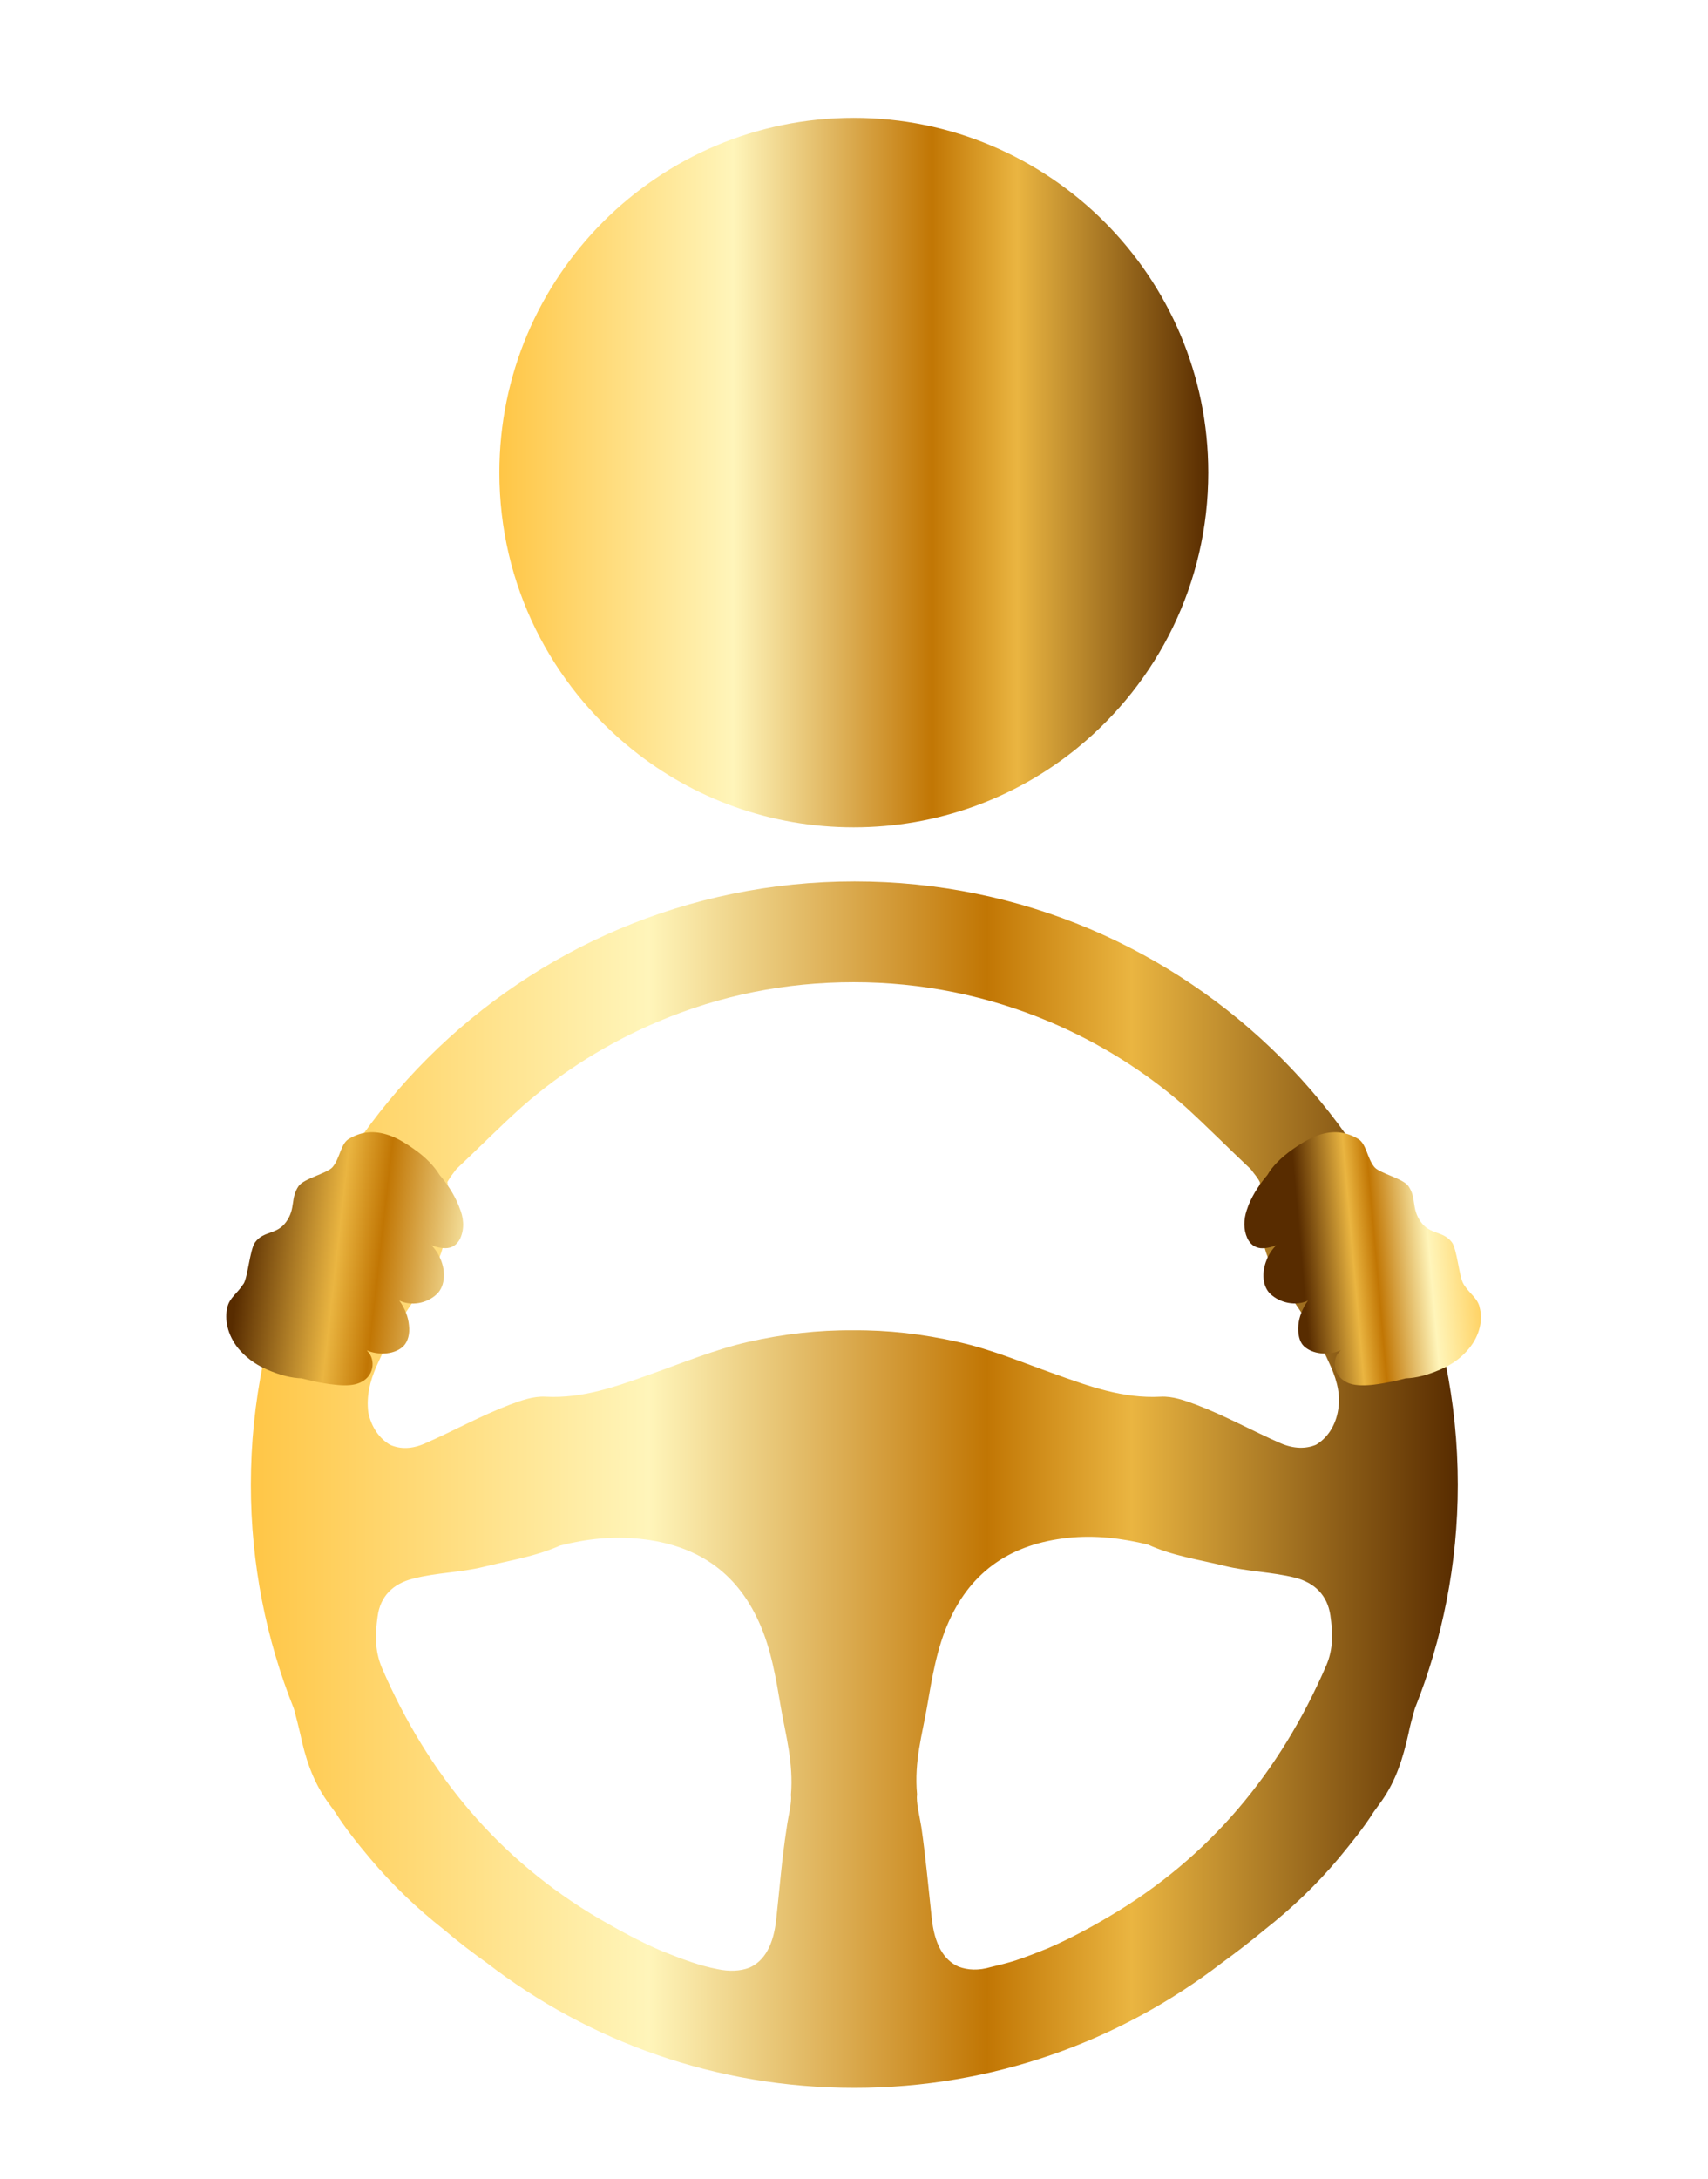
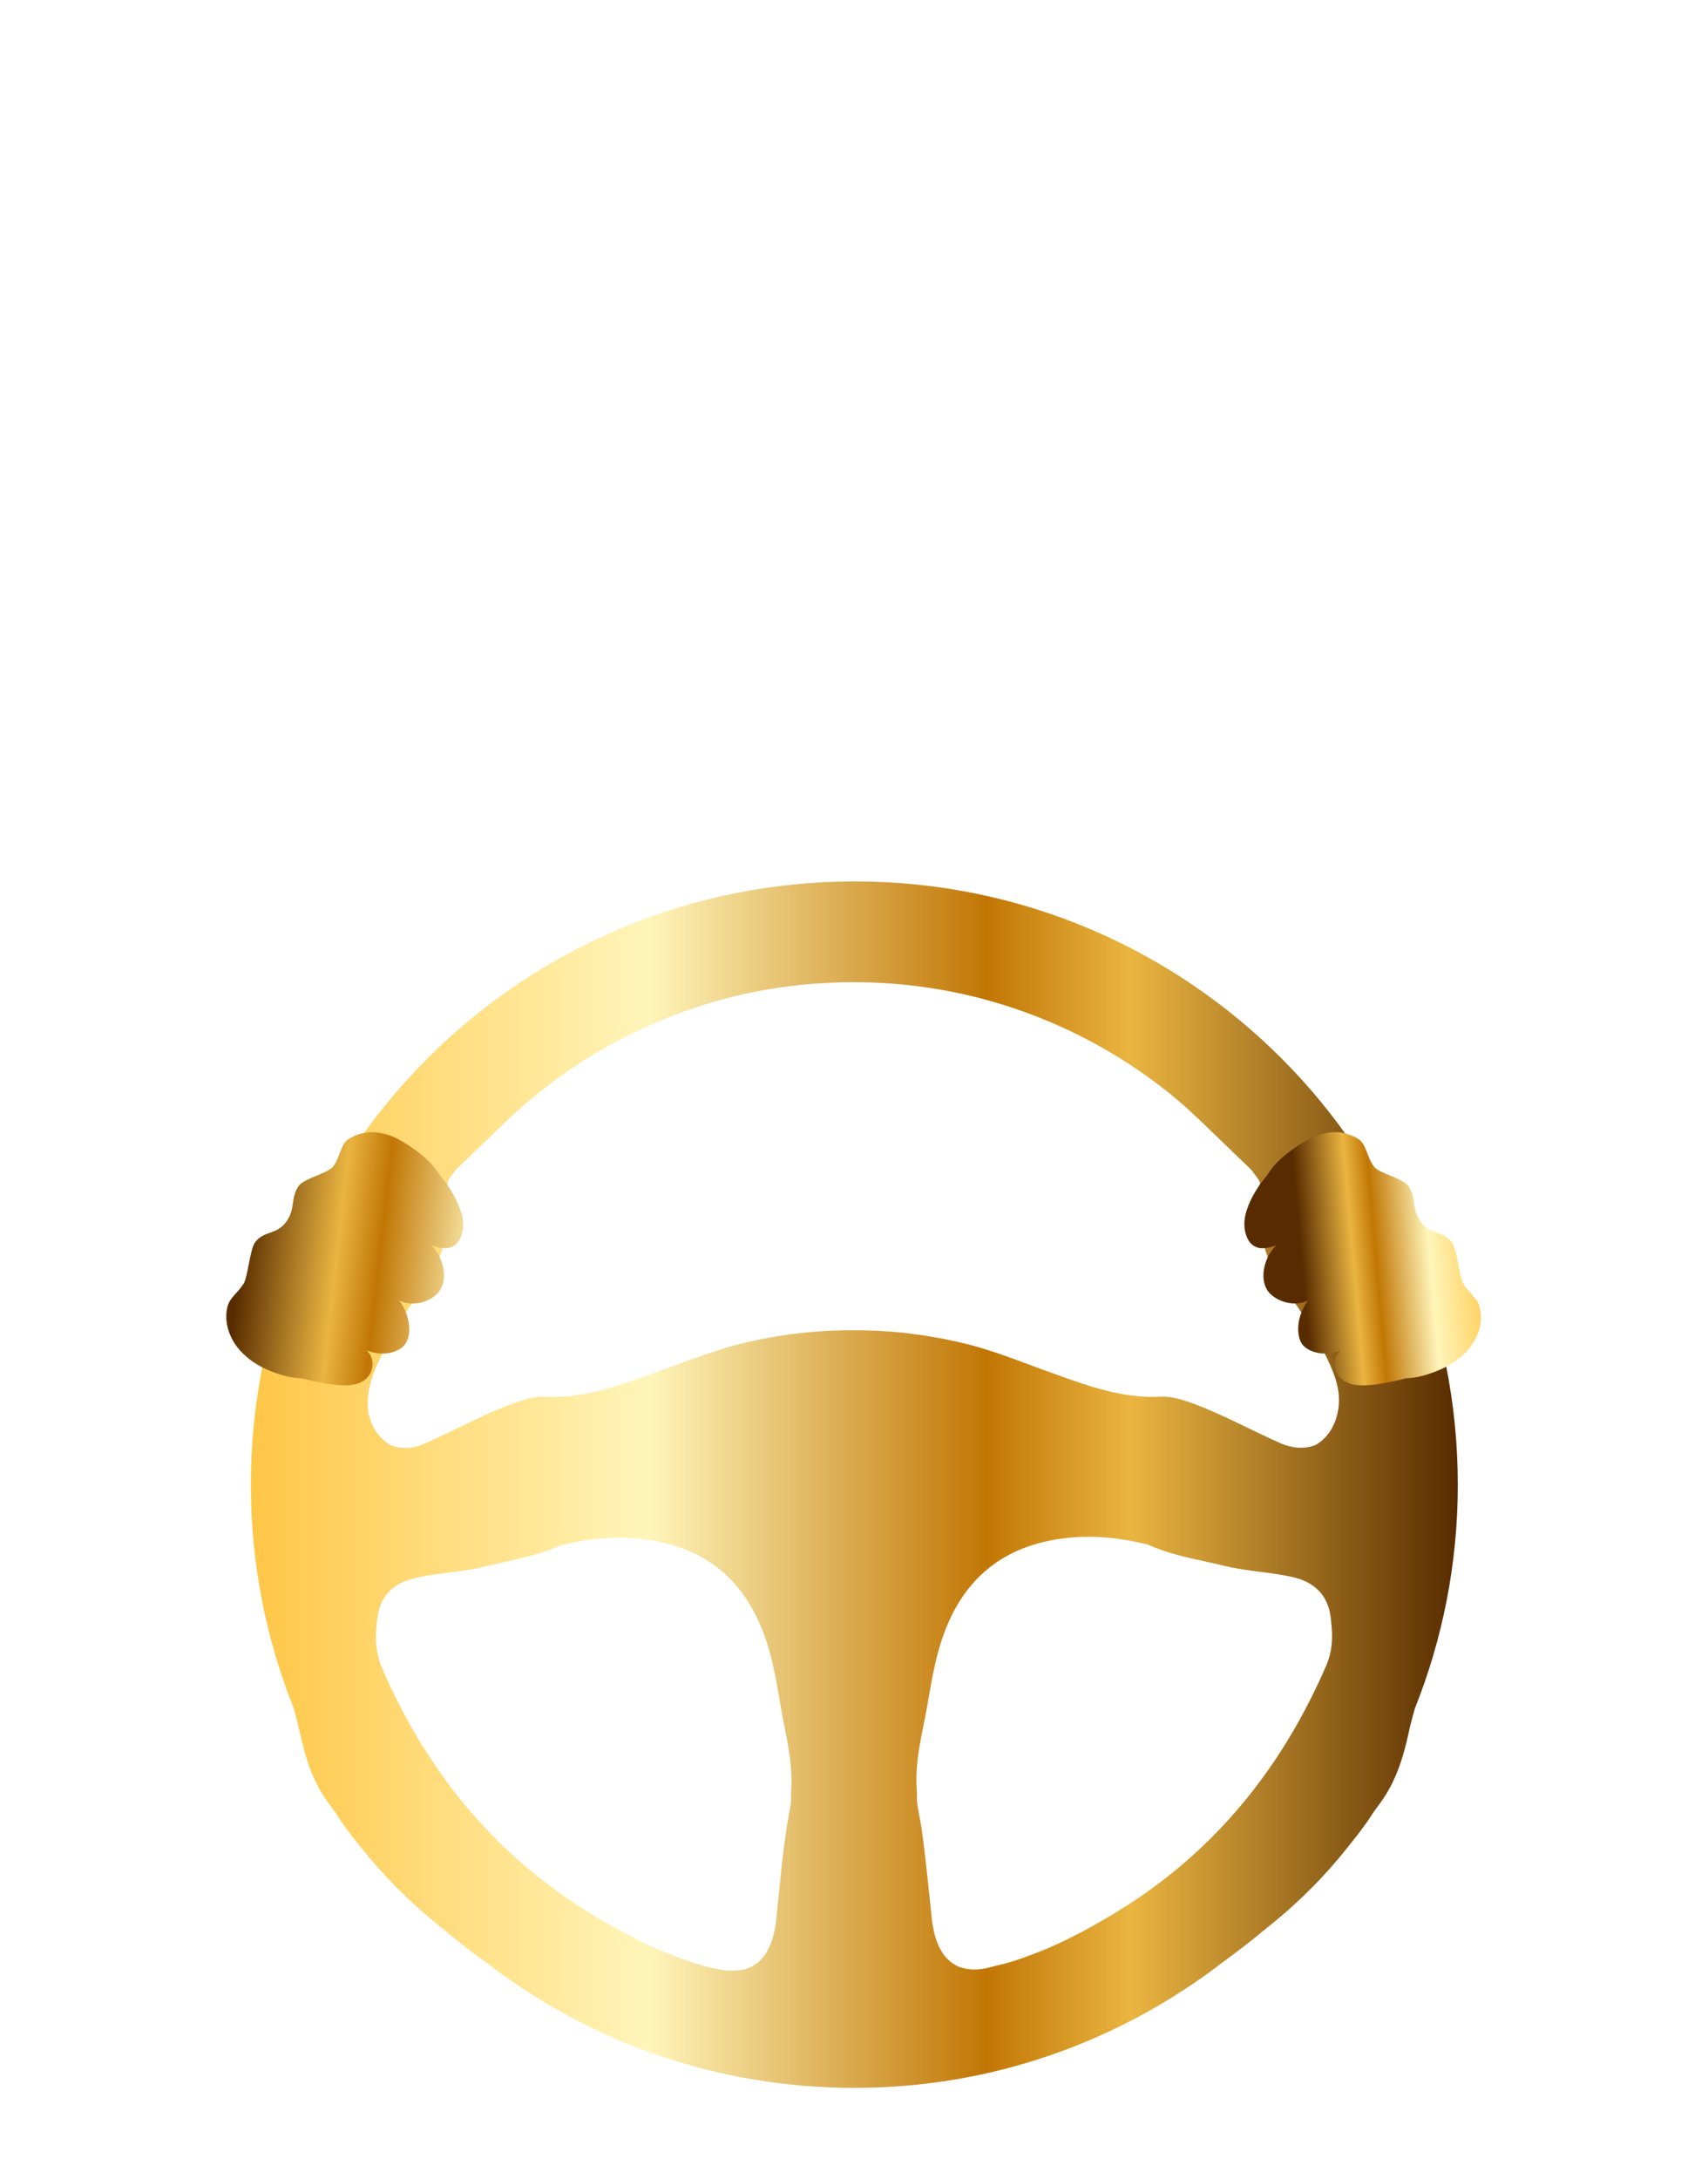
<svg xmlns="http://www.w3.org/2000/svg" version="1.1" id="Layer_1" x="0px" y="0px" viewBox="0 0 512 652.9" style="enable-background:new 0 0 512 652.9;" xml:space="preserve">
  <style type="text/css">
	.st0{fill-rule:evenodd;clip-rule:evenodd;fill:url(#SVGID_1_);}
	.st1{fill-rule:evenodd;clip-rule:evenodd;fill:url(#SVGID_00000035507857164482934890000014823171769967563138_);}
	.st2{fill-rule:evenodd;clip-rule:evenodd;fill:url(#SVGID_00000180337910658791343930000000954413521398923446_);}
	.st3{fill-rule:evenodd;clip-rule:evenodd;fill:url(#SVGID_00000016072674678757006910000009117468162599538073_);}
	.st4{fill-rule:evenodd;clip-rule:evenodd;fill:url(#SVGID_00000081646119186288061880000008915910359469851067_);}
	.st5{fill-rule:evenodd;clip-rule:evenodd;fill:url(#SVGID_00000051341600488130250510000016894003960287521157_);}
	.st6{fill-rule:evenodd;clip-rule:evenodd;fill:url(#SVGID_00000111179338345220989880000003707635377939167929_);}
	.st7{fill:url(#SVGID_00000022541513325742192450000001696261112507853225_);}
	.st8{fill:url(#SVGID_00000165206029640998213260000006891034799572804017_);}
	.st9{fill:url(#SVGID_00000113321544177834039660000006325868660602359991_);}
	.st10{fill:url(#SVGID_00000139979017659753071720000018142918706602992520_);}
</style>
  <g>
    <linearGradient id="SVGID_1_" gradientUnits="userSpaceOnUse" x1="753.8" y1="686.723" x2="1196" y2="686.723">
      <stop offset="0" style="stop-color:#FFC646" />
      <stop offset="0.33" style="stop-color:#FFF5BA" />
      <stop offset="0.61" style="stop-color:#C17604" />
      <stop offset="0.73" style="stop-color:#EAB541" />
      <stop offset="1" style="stop-color:#582C00" />
    </linearGradient>
-     <path class="st0" d="M1184,788.3v-69c0-22.2-17.6-54-49.6-56.6l-1.7-9.3h21.1c11.2,0,20.2-9,20-20.3v-15.2c0-11-9-20-20-20h-31.1   c-6.3-32.1-23.7-57.8-47.2-69.6v-14c0-6.9-3.4-13.6-9.3-17.9c-5.5-4-12.1-5.4-18.1-3.6L992,509.4c-4.8-3.6-10.8-5.7-17.3-5.7   c-6.4,0-12.4,2.1-17.2,5.7l-55.9-16.6c-6-1.8-12.7-0.4-18.1,3.6c-6,4.3-9.4,11-9.4,17.9v14.1c-23.6,11.9-41.1,37.6-47.3,69.8h-31.5   c-11,0-20,9-20,20v15.2c0,11,9.1,20,20.2,20h21.4l-1.7,9.4c-31.9,2.5-49.6,34.3-49.6,56.6v68.9c-6.9,2.3-11.8,8.7-11.8,16.3v20.2   c0,9.6,7.8,17.2,17.2,17.2h33.6v18.7c0,11.5,9.3,20.8,20.8,20.8h36.9c11.6,0,20.9-9.1,20.8-20.8V842h183.5v18.7   c0,11.5,9.3,20.8,20.8,20.8h36.9c11.3,0,20.9-9.1,20.8-20.8V842h33.7c9.6,0,17.2-7.6,17.2-17.2v-20.2   C1195.6,797,1190.7,790.6,1184,788.3z M1164.1,618.1v15.2c0,5.7-4.6,10.3-10.3,10.3h-22.9l-6.5-35.8h29.3   C1159.5,607.8,1164.1,612.4,1164.1,618.1z M884.1,570c3.7,2.6,8,3.9,12.1,3.9c1.8,0,3.5-0.3,5.3-0.9l-18,31.2   c-0.9,1.6-0.7,3.7,0.3,5.2c1.2,1.5,3,2.2,4.9,1.9l28.4-5.1l9.9,27.2c0.6,1.8,2.2,3.1,4.2,3.3c0.1,0,0.3,0,0.4,0   c1.6,0,3.4-0.9,4.2-2.2l39.1-67.7l39,67.6c0.9,1.5,2.4,2.4,4.2,2.4c0,0,0.1,0,0.3-0.1c1.9-0.3,3.6-1.5,4.2-3.3l9.9-27.2l28.4,5.1   c1.9,0.4,3.9-0.4,4.9-1.9c1.2-1.5,1.2-3.6,0.3-5.2l-17.8-30.9h0.1c1.8,0.4,3.6,0.7,5.4,0.7c4,0,8.3-1.4,12.1-4   c8.7,8,15.2,21.4,18,37.1l8.5,50c0.3,1.5-0.1,2.7-1,3.9c-0.9,1-2.1,1.6-3.6,1.6H862.3c-1.5,0-2.5-0.4-3.6-1.6   c-0.9-1.2-1.3-2.4-1-3.9l8.5-50C869,591.3,875.4,578.1,884.1,570z M957.6,556.4c2.7,2,5.9,3.5,9.2,4.5l-34.4,59.6l-7.6-21.2   c-0.9-2.2-3.1-3.6-5.5-3.1l-22.1,3.9l17.9-31L957.6,556.4z M991.9,556.4l42.5,12.7l17.8,30.8l-22.1-3.9c-2.2-0.4-4.6,0.9-5.4,3.1   l-7.6,21.2l-34.4-59.4C986.1,559.9,989.2,558.4,991.9,556.4z M1051,502.3c3-0.9,6.4-0.1,9.4,2.1c3.3,2.4,5.4,6.3,5.4,10v16   c-0.1,0.6-0.1,1.3,0,2v19.3c0,3.7-2.1,7.5-5.4,10c-3,2.2-6.4,3-9.4,2.1l-10.6-3.2c-0.9-0.6-1.9-0.9-3-0.9l-38-11.3   c2-3.2,3.4-6.7,4-10.6h27.3c2.8,0,4.9-2.2,4.9-4.9c0-2.7-2.2-4.9-4.9-4.9h-27.3c-0.6-3.8-2-7.3-4-10.4L1051,502.3z M994.1,532.9   c0,10.5-8.3,19-18.7,19.4c-0.4,0-0.7,0-1.1,0c-4.5-0.1-8.6-1.7-11.8-4.3c-0.3-0.4-0.7-0.7-1.1-0.9c-3.5-3.3-5.8-8-6.1-13.2   c0.1-0.3,0.1-0.6,0.1-1c0-0.3,0-0.7-0.1-1c0.2-5,2.3-9.4,5.6-12.7c0.7-0.4,1.2-0.9,1.7-1.5c3.3-2.6,7.5-4.2,12-4.2   C985.3,513.5,994.1,522.4,994.1,532.9z M883.9,514.4c0-3.7,2.1-7.5,5.4-10c3-2.2,6.4-3,9.4-2.1l51.3,15.2c-2,3.1-3.4,6.7-4,10.5   h-27.1c-2.7,0-4.9,2.2-4.9,4.9s2.2,4.9,4.9,4.9H946c0.7,3.8,2.1,7.4,4.1,10.6l-38.2,11.4c-0.9,0-1.9,0.3-2.6,0.8l-10.5,3.1   c-3,0.9-6.4,0.1-9.4-2.1c-3.3-2.4-5.4-6.3-5.4-10L883.9,514.4L883.9,514.4z M795.3,643.9c-5.7,0-10.3-4.6-10.3-10.3v-15.2   c0-5.7,4.6-10.3,10.3-10.3H825l-6.5,35.8H795.3z M819.3,672.6c2.4,0,4.3-1.6,4.8-4l11.9-66.7c5.1-27.9,19-50.6,38.1-62.2v12.1   c0,3.9,1.1,7.7,3.2,11.1c-10.3,9.5-17.8,24.6-21,42.5l-8.7,50c-0.6,4.3,0.4,8.5,3.3,11.8c2.8,3.4,6.9,5.2,11.2,5.2h225.3   c4.3,0,8.2-1.6,11.3-5.2c2.8-3.3,4-7.5,3.3-11.8l-8.7-50c-3.2-17.7-10.8-33-21-42.5c2-3.4,3.1-7.2,3.1-11.1v-12.2   c19,11.6,33,34.3,38.1,62.2l0.1,0.4c0,0.2-0.1,0.5-0.1,0.8c0,0.8,0.2,1.6,0.6,2.3l7.6,42.7c0,0.2-0.1,0.4-0.1,0.6   c0,0.8,0.2,1.6,0.6,2.2l3.2,17.6c0.4,2.4,2.4,4,4.8,4c27.2,0,43.9,27.3,43.9,47v67.9H775.4v-67.8   C775.4,699.9,792.1,672.6,819.3,672.6z M873,860.5c0,6-4.9,10.9-10.9,10.9h-36.9c-6,0-10.9-4.9-10.9-10.9v-18.7H873V860.5z    M1134.9,860.5c0,6-4.9,10.9-10.9,10.9h-36.9c-6,0-10.9-4.9-10.9-10.9v-18.7h58.7V860.5L1134.9,860.5z M1185.9,824.9   c0,4-3.3,7.3-7.3,7.3h-37.2c-0.5-0.2-1-0.3-1.6-0.3c-0.6,0-1.1,0.1-1.6,0.3h-65.3c-0.5-0.2-1-0.3-1.6-0.3c-0.6,0-1.1,0.1-1.6,0.3   H879.6c-0.5-0.2-1-0.3-1.6-0.3c-0.6,0-1.1,0.1-1.6,0.3h-65.3c-0.5-0.2-1-0.3-1.6-0.3s-1.1,0.1-1.6,0.3h-36.8c-4,0-7.3-3.3-7.3-7.3   v-20.2c0-4,3.3-7.3,7.3-7.3h407.5c4,0,7.3,3.3,7.3,7.3V824.9L1185.9,824.9z" />
+     <path class="st0" d="M1184,788.3v-69c0-22.2-17.6-54-49.6-56.6l-1.7-9.3h21.1c11.2,0,20.2-9,20-20.3v-15.2c0-11-9-20-20-20h-31.1   c-6.3-32.1-23.7-57.8-47.2-69.6v-14c0-6.9-3.4-13.6-9.3-17.9c-5.5-4-12.1-5.4-18.1-3.6L992,509.4c-4.8-3.6-10.8-5.7-17.3-5.7   c-6.4,0-12.4,2.1-17.2,5.7l-55.9-16.6c-6-1.8-12.7-0.4-18.1,3.6c-6,4.3-9.4,11-9.4,17.9v14.1c-23.6,11.9-41.1,37.6-47.3,69.8h-31.5   c-11,0-20,9-20,20v15.2c0,11,9.1,20,20.2,20h21.4l-1.7,9.4c-31.9,2.5-49.6,34.3-49.6,56.6v68.9c-6.9,2.3-11.8,8.7-11.8,16.3v20.2   c0,9.6,7.8,17.2,17.2,17.2h33.6v18.7c0,11.5,9.3,20.8,20.8,20.8h36.9c11.6,0,20.9-9.1,20.8-20.8V842h183.5v18.7   c0,11.5,9.3,20.8,20.8,20.8h36.9c11.3,0,20.9-9.1,20.8-20.8V842h33.7c9.6,0,17.2-7.6,17.2-17.2v-20.2   C1195.6,797,1190.7,790.6,1184,788.3z M1164.1,618.1v15.2c0,5.7-4.6,10.3-10.3,10.3h-22.9l-6.5-35.8h29.3   C1159.5,607.8,1164.1,612.4,1164.1,618.1z M884.1,570c3.7,2.6,8,3.9,12.1,3.9c1.8,0,3.5-0.3,5.3-0.9l-18,31.2   c-0.9,1.6-0.7,3.7,0.3,5.2c1.2,1.5,3,2.2,4.9,1.9l28.4-5.1l9.9,27.2c0.6,1.8,2.2,3.1,4.2,3.3c0.1,0,0.3,0,0.4,0   c1.6,0,3.4-0.9,4.2-2.2l39.1-67.7l39,67.6c0.9,1.5,2.4,2.4,4.2,2.4c0,0,0.1,0,0.3-0.1c1.9-0.3,3.6-1.5,4.2-3.3l9.9-27.2l28.4,5.1   c1.9,0.4,3.9-0.4,4.9-1.9c1.2-1.5,1.2-3.6,0.3-5.2l-17.8-30.9h0.1c1.8,0.4,3.6,0.7,5.4,0.7c4,0,8.3-1.4,12.1-4   c8.7,8,15.2,21.4,18,37.1l8.5,50c0.3,1.5-0.1,2.7-1,3.9c-0.9,1-2.1,1.6-3.6,1.6H862.3c-1.5,0-2.5-0.4-3.6-1.6   c-0.9-1.2-1.3-2.4-1-3.9l8.5-50C869,591.3,875.4,578.1,884.1,570z M957.6,556.4c2.7,2,5.9,3.5,9.2,4.5l-34.4,59.6c-0.9-2.2-3.1-3.6-5.5-3.1l-22.1,3.9l17.9-31L957.6,556.4z M991.9,556.4l42.5,12.7l17.8,30.8l-22.1-3.9c-2.2-0.4-4.6,0.9-5.4,3.1   l-7.6,21.2l-34.4-59.4C986.1,559.9,989.2,558.4,991.9,556.4z M1051,502.3c3-0.9,6.4-0.1,9.4,2.1c3.3,2.4,5.4,6.3,5.4,10v16   c-0.1,0.6-0.1,1.3,0,2v19.3c0,3.7-2.1,7.5-5.4,10c-3,2.2-6.4,3-9.4,2.1l-10.6-3.2c-0.9-0.6-1.9-0.9-3-0.9l-38-11.3   c2-3.2,3.4-6.7,4-10.6h27.3c2.8,0,4.9-2.2,4.9-4.9c0-2.7-2.2-4.9-4.9-4.9h-27.3c-0.6-3.8-2-7.3-4-10.4L1051,502.3z M994.1,532.9   c0,10.5-8.3,19-18.7,19.4c-0.4,0-0.7,0-1.1,0c-4.5-0.1-8.6-1.7-11.8-4.3c-0.3-0.4-0.7-0.7-1.1-0.9c-3.5-3.3-5.8-8-6.1-13.2   c0.1-0.3,0.1-0.6,0.1-1c0-0.3,0-0.7-0.1-1c0.2-5,2.3-9.4,5.6-12.7c0.7-0.4,1.2-0.9,1.7-1.5c3.3-2.6,7.5-4.2,12-4.2   C985.3,513.5,994.1,522.4,994.1,532.9z M883.9,514.4c0-3.7,2.1-7.5,5.4-10c3-2.2,6.4-3,9.4-2.1l51.3,15.2c-2,3.1-3.4,6.7-4,10.5   h-27.1c-2.7,0-4.9,2.2-4.9,4.9s2.2,4.9,4.9,4.9H946c0.7,3.8,2.1,7.4,4.1,10.6l-38.2,11.4c-0.9,0-1.9,0.3-2.6,0.8l-10.5,3.1   c-3,0.9-6.4,0.1-9.4-2.1c-3.3-2.4-5.4-6.3-5.4-10L883.9,514.4L883.9,514.4z M795.3,643.9c-5.7,0-10.3-4.6-10.3-10.3v-15.2   c0-5.7,4.6-10.3,10.3-10.3H825l-6.5,35.8H795.3z M819.3,672.6c2.4,0,4.3-1.6,4.8-4l11.9-66.7c5.1-27.9,19-50.6,38.1-62.2v12.1   c0,3.9,1.1,7.7,3.2,11.1c-10.3,9.5-17.8,24.6-21,42.5l-8.7,50c-0.6,4.3,0.4,8.5,3.3,11.8c2.8,3.4,6.9,5.2,11.2,5.2h225.3   c4.3,0,8.2-1.6,11.3-5.2c2.8-3.3,4-7.5,3.3-11.8l-8.7-50c-3.2-17.7-10.8-33-21-42.5c2-3.4,3.1-7.2,3.1-11.1v-12.2   c19,11.6,33,34.3,38.1,62.2l0.1,0.4c0,0.2-0.1,0.5-0.1,0.8c0,0.8,0.2,1.6,0.6,2.3l7.6,42.7c0,0.2-0.1,0.4-0.1,0.6   c0,0.8,0.2,1.6,0.6,2.2l3.2,17.6c0.4,2.4,2.4,4,4.8,4c27.2,0,43.9,27.3,43.9,47v67.9H775.4v-67.8   C775.4,699.9,792.1,672.6,819.3,672.6z M873,860.5c0,6-4.9,10.9-10.9,10.9h-36.9c-6,0-10.9-4.9-10.9-10.9v-18.7H873V860.5z    M1134.9,860.5c0,6-4.9,10.9-10.9,10.9h-36.9c-6,0-10.9-4.9-10.9-10.9v-18.7h58.7V860.5L1134.9,860.5z M1185.9,824.9   c0,4-3.3,7.3-7.3,7.3h-37.2c-0.5-0.2-1-0.3-1.6-0.3c-0.6,0-1.1,0.1-1.6,0.3h-65.3c-0.5-0.2-1-0.3-1.6-0.3c-0.6,0-1.1,0.1-1.6,0.3   H879.6c-0.5-0.2-1-0.3-1.6-0.3c-0.6,0-1.1,0.1-1.6,0.3h-65.3c-0.5-0.2-1-0.3-1.6-0.3s-1.1,0.1-1.6,0.3h-36.8c-4,0-7.3-3.3-7.3-7.3   v-20.2c0-4,3.3-7.3,7.3-7.3h407.5c4,0,7.3,3.3,7.3,7.3V824.9L1185.9,824.9z" />
    <linearGradient id="SVGID_00000011008976442303363700000010896778978205290389_" gradientUnits="userSpaceOnUse" x1="1068.6" y1="737.518" x2="1139.8" y2="737.518">
      <stop offset="0" style="stop-color:#FFC646" />
      <stop offset="0.33" style="stop-color:#FFF5BA" />
      <stop offset="0.61" style="stop-color:#C17604" />
      <stop offset="0.73" style="stop-color:#EAB541" />
      <stop offset="1" style="stop-color:#582C00" />
    </linearGradient>
-     <path style="fill-rule:evenodd;clip-rule:evenodd;fill:url(#SVGID_00000011008976442303363700000010896778978205290389_);" d="   M1084.4,766.1h39.6c9,0,15.8-7.2,15.8-15.7v-25.5c0-5.4-2.4-10-6.7-13s-9.6-3.7-14.5-1.9l-39.6,14c-6.3,2.2-10.4,8.2-10.4,14.9   v11.3C1068.6,758.9,1075.8,766.1,1084.4,766.1z M1078.6,738.6c0-2.5,1.5-4.8,4-5.7l39.6-14c1.8-0.6,3.6-0.3,5.2,0.6   c1.6,1.2,2.5,2.8,2.5,4.9v25.5c0,3.3-2.7,6-6,6h-39.4c-3.3,0-6-2.7-6-6L1078.6,738.6L1078.6,738.6z" />
    <linearGradient id="SVGID_00000039827946092904995390000003015975090735168648_" gradientUnits="userSpaceOnUse" x1="809.499" y1="737.431" x2="880.9" y2="737.431">
      <stop offset="0" style="stop-color:#FFC646" />
      <stop offset="0.33" style="stop-color:#FFF5BA" />
      <stop offset="0.61" style="stop-color:#C17604" />
      <stop offset="0.73" style="stop-color:#EAB541" />
      <stop offset="1" style="stop-color:#582C00" />
    </linearGradient>
-     <path style="fill-rule:evenodd;clip-rule:evenodd;fill:url(#SVGID_00000039827946092904995390000003015975090735168648_);" d="   M825.3,766.1h39.6c9,0,16-7.2,16-16.1v-11.3c0-6.9-4.2-12.7-10.6-14.9l-39.6-14c-5.1-1.8-10.2-1-14.5,1.9c-4.3,3.1-6.7,7.8-6.7,13   v25.7C809.4,758.9,816.6,766.1,825.3,766.1z M819.3,724.7c0-2.1,0.9-3.7,2.5-4.9c1-0.7,2.2-1.2,3.4-1.2c0.7,0,1.5,0,2.1,0.4   l39.4,14.2c2.5,0.9,4,3,4,5.7v11.3c0,3.3-2.7,6-6,6h-39.6c-3.3,0-6-2.7-6-6v-25.5H819.3z" />
    <linearGradient id="SVGID_00000040565402101135137770000008167037142607622555_" gradientUnits="userSpaceOnUse" x1="908.1" y1="726.359" x2="1040.912" y2="726.359">
      <stop offset="0" style="stop-color:#FFC646" />
      <stop offset="0.33" style="stop-color:#FFF5BA" />
      <stop offset="0.61" style="stop-color:#C17604" />
      <stop offset="0.73" style="stop-color:#EAB541" />
      <stop offset="1" style="stop-color:#582C00" />
    </linearGradient>
-     <path style="fill-rule:evenodd;clip-rule:evenodd;fill:url(#SVGID_00000040565402101135137770000008167037142607622555_);" d="   M913,731.3h123c2.8,0,5.1-2.2,4.9-4.9c0-2.7-2.2-4.9-4.9-4.9H913c-2.7,0-4.9,2.2-4.9,4.9C908.1,729,910.4,731.3,913,731.3z" />
    <linearGradient id="SVGID_00000041253151506251743760000011131032893813555643_" gradientUnits="userSpaceOnUse" x1="908.1" y1="761.159" x2="1040.912" y2="761.159">
      <stop offset="0" style="stop-color:#FFC646" />
      <stop offset="0.33" style="stop-color:#FFF5BA" />
      <stop offset="0.61" style="stop-color:#C17604" />
      <stop offset="0.73" style="stop-color:#EAB541" />
      <stop offset="1" style="stop-color:#582C00" />
    </linearGradient>
    <path style="fill-rule:evenodd;clip-rule:evenodd;fill:url(#SVGID_00000041253151506251743760000011131032893813555643_);" d="   M913,766.1h123c2.8,0,5.1-2.4,4.9-4.9c0-2.7-2.2-4.9-4.9-4.9H913c-2.7,0-4.9,2.2-4.9,4.9C908.1,763.8,910.4,766.1,913,766.1z" />
    <linearGradient id="SVGID_00000124841539502478014660000007784677469014338209_" gradientUnits="userSpaceOnUse" x1="1081.5" y1="477.509" x2="1179.7" y2="477.509">
      <stop offset="0" style="stop-color:#FFC646" />
      <stop offset="0.33" style="stop-color:#FFF5BA" />
      <stop offset="0.61" style="stop-color:#C17604" />
      <stop offset="0.73" style="stop-color:#EAB541" />
      <stop offset="1" style="stop-color:#582C00" />
    </linearGradient>
    <path style="fill-rule:evenodd;clip-rule:evenodd;fill:url(#SVGID_00000124841539502478014660000007784677469014338209_);" d="   M1111.1,505.3c5.2,4.6,10.6,9.4,16.1,14.9c0.9,1,2.2,1.5,3.4,1.5c1,0,2.4-0.4,3.4-1.5c5.4-5.5,10.9-10.3,16.1-14.9   c15.8-14,29.6-26.1,29.6-44.9c0-14.9-12.1-27-27-27c-10.6,0-17,4.5-22.1,11.8c-4.9-7.3-11.5-11.8-22.1-11.8c-14.9,0-27,12.1-27,27   C1081.6,479.1,1095.3,491.2,1111.1,505.3z M1108.5,443c8.2,0,12.5,3.4,18.1,13.9c0.7,1.6,2.5,2.7,4.3,2.7c1.8,0,3.4-1,4.3-2.7   c5.2-10.4,9.6-13.9,17.8-13.9c9.4,0,17.2,7.6,17.2,17.2c0,14.3-11,24.2-26.3,37.6c-4.3,3.7-8.7,7.6-13.1,11.9   c-4.5-4.3-8.8-8.2-13.1-11.9c-15.2-13.6-26.3-23.3-26.3-37.6C1091.3,450.8,1098.9,443,1108.5,443z" />
    <linearGradient id="SVGID_00000079465319664259843790000014441203835070737577_" gradientUnits="userSpaceOnUse" x1="769.799" y1="477.459" x2="867.9" y2="477.459">
      <stop offset="0" style="stop-color:#FFC646" />
      <stop offset="0.33" style="stop-color:#FFF5BA" />
      <stop offset="0.61" style="stop-color:#C17604" />
      <stop offset="0.73" style="stop-color:#EAB541" />
      <stop offset="1" style="stop-color:#582C00" />
    </linearGradient>
    <path style="fill-rule:evenodd;clip-rule:evenodd;fill:url(#SVGID_00000079465319664259843790000014441203835070737577_);" d="   M799.3,505.3c5.2,4.6,10.6,9.4,16.1,14.9c0.9,1,2.2,1.5,3.4,1.5s2.4-0.4,3.4-1.5c5.4-5.5,10.9-10.3,16.1-14.9   c15.8-14,29.6-26.1,29.6-44.9c0-14.9-12.1-27-27-27c-10.6,0-17,4.5-22.1,11.8c-4.9-7.4-11.4-11.9-22-11.9c-14.9,0-27,12.1-27,27   C769.7,479.1,783.5,491.2,799.3,505.3z M796.8,443c8.1,0,12.4,3.4,18.1,13.9c0.7,1.6,2.5,2.7,4.3,2.7s3.4-1,4.3-2.7   c5.2-10.4,9.6-13.9,17.8-13.9c9.4,0,17.2,7.6,17.2,17.2c0,14.3-11,24.2-26.3,37.6c-4.3,3.7-8.7,7.6-13.1,11.9   c-4.5-4.3-8.8-8.2-13.1-11.9c-15.4-13.6-26.4-23.3-26.4-37.6C779.6,450.8,787.2,443,796.8,443z" />
  </g>
  <g>
    <linearGradient id="SVGID_00000021117836517435812220000004554151643697784766_" gradientUnits="userSpaceOnUse" x1="75.202" y1="444.863" x2="436.796" y2="444.863">
      <stop offset="0" style="stop-color:#FFC646" />
      <stop offset="0.33" style="stop-color:#FFF5BA" />
      <stop offset="0.61" style="stop-color:#C17604" />
      <stop offset="0.73" style="stop-color:#EAB541" />
      <stop offset="1" style="stop-color:#582C00" />
    </linearGradient>
    <path style="fill:url(#SVGID_00000021117836517435812220000004554151643697784766_);" d="M75.2,444.9c0,23.7,4.6,46.4,12.9,67.1   c0.7,2.5,1.3,5,1.9,7.5c1.5,7.2,3.7,14,8,20.1c0.8,1.1,1.6,2.2,2.4,3.3c3.1,4.9,6.8,9.5,10.5,13.9c6.7,8,14.2,15.1,22.2,21.4   c4.1,3.5,8.4,6.8,12.9,10c30.5,23.5,68.7,37.4,110.1,37.4c41.5,0,79.6-14,110.1-37.4c4.4-3.2,8.7-6.5,12.9-10   c8-6.3,15.5-13.4,22.2-21.4c3.7-4.5,7.4-9,10.5-13.9c0.8-1.1,1.6-2.2,2.4-3.3c4.3-6.1,6.4-12.9,8-20.1c0.5-2.5,1.2-5,1.9-7.5   c8.3-20.8,12.9-43.4,12.9-67.1c0-99.9-80.9-180.8-180.8-180.8S75.2,345,75.2,444.9z M287.4,589.3c-4.6-2-7.3-6.9-8.1-14.6   c-1-9.1-1.8-18.2-3.1-27.2c-0.6-3.7-1.6-7.4-1.3-9.9c-0.9-9.9,1.6-18,3-26.2c1.5-8.7,2.9-17.5,6.6-25.7c6.9-15.3,19-23.1,35.5-24.9   c8.3-0.9,16.3,0.1,24.1,2c7.4,3.4,15.3,4.5,23,6.4c6.9,1.7,14.1,1.8,21,3.5c6,1.5,9.8,5.3,10.7,11.3c0.7,5,1,10-1.3,15.2   c-13.9,32-35,57.4-65.1,75.1c-5.9,3.5-11.9,6.7-18.1,9.4c-3.2,1.3-6.5,2.6-9.8,3.7c-2.5,0.8-5,1.4-7.5,2   C293.3,590.5,290.1,590.3,287.4,589.3z M113.2,484.3c0.8-6,4.6-9.8,10.7-11.3c6.9-1.8,14.1-1.8,21-3.5c7.7-1.9,15.6-3.1,23-6.4   c7.8-2,15.8-2.9,24.1-2c16.6,1.8,28.6,9.6,35.5,24.9c3.7,8.1,5.1,16.9,6.6,25.7c1.4,8.2,3.8,16.3,3,26.2c0.3,2.4-0.8,6.1-1.3,9.9   c-1.4,9-2.1,18.1-3.1,27.2c-0.8,7.7-3.5,12.6-8.1,14.6c-2.7,1-5.9,1.2-9.6,0.4c-2.6-0.5-5.1-1.2-7.5-2c-3.3-1.1-6.6-2.4-9.8-3.7   c-6.2-2.7-12.2-6-18.1-9.4c-30.1-17.7-51.3-43.2-65.1-75.1C112.2,494.3,112.5,489.3,113.2,484.3z M112.8,409.5   c3.6-8.2,8.2-15.8,13.5-22.9c7.2-9.6,9-20.3,7.9-31.8c0-0.2,0-0.4-0.1-0.6c0.5-0.9,1.1-1.8,1.8-2.7c0.3-0.4,0.6-0.8,0.9-1.2   c6.6-6.2,13-12.7,19.7-18.7c12.1-10.6,25.9-19.2,40.8-25.5c18.6-7.9,38.3-11.8,58.6-11.8c20.3,0,40.1,4,58.6,11.8   c14.9,6.3,28.6,14.8,40.8,25.5c6.7,6.1,13.1,12.6,19.7,18.8c0.3,0.4,0.6,0.8,0.9,1.2c0.8,1,1.4,1.8,1.8,2.7c0,0.2,0,0.4-0.1,0.6   c-1.1,11.5,0.8,22.3,7.9,31.8c5.3,7.1,9.9,14.7,13.5,22.9c1.9,4.4,3,8.8,2,13.6c-0.9,4.4-3.3,7.8-6.5,9.7   c-3.1,1.3-6.7,1.2-10.5-0.4c-8.5-3.7-16.7-8.3-25.4-11.6c-3.5-1.3-7.1-2.6-10.7-2.4c-11.2,0.6-21.4-3.1-31.7-6.8   c-9.6-3.4-19-7.4-29-9.6c-10.6-2.4-21.1-3.6-31.5-3.5c-10.4-0.1-20.9,1.1-31.5,3.5c-10,2.3-19.4,6.2-29,9.6   c-10.3,3.7-20.5,7.4-31.7,6.8c-3.6-0.2-7.2,1.1-10.7,2.4c-8.7,3.3-16.9,7.9-25.4,11.6c-3.8,1.7-7.4,1.8-10.5,0.4   c-3.2-1.9-5.6-5.3-6.5-9.7C109.8,418.3,110.9,413.9,112.8,409.5z" />
    <linearGradient id="SVGID_00000093860000445439131020000015575546128708123283_" gradientUnits="userSpaceOnUse" x1="178.314" y1="385.226" x2="72.314" y2="373.226">
      <stop offset="0" style="stop-color:#FFC646" />
      <stop offset="0.33" style="stop-color:#FFF5BA" />
      <stop offset="0.61" style="stop-color:#C17604" />
      <stop offset="0.73" style="stop-color:#EAB541" />
      <stop offset="1" style="stop-color:#582C00" />
    </linearGradient>
    <path style="fill:url(#SVGID_00000093860000445439131020000015575546128708123283_);" d="M138,371c-1,2.1-2.6,3-4.5,3   c-1.3,0-2.7-0.3-4.2-0.9c1,1,1.8,2.1,2.3,3.2c2.2,4.2,1.9,9-0.6,11.4c-3,2.9-7.7,3.7-11.3,2c1.7,2.3,2.7,5,2.9,7.4   c0.3,2.6-0.3,4.8-1.6,6.2c-2.4,2.4-7.1,3-11.1,1.3c0.1,0.1,0.2,0.1,0.2,0.2c2.6,2.5,2.3,8.1-3,9.8c-1.8,0.6-4.3,0.6-6.8,0.3   c-4.3-0.4-8.6-1.6-9.9-1.9c-3-0.1-6.4-0.9-10.5-2.7c-3.7-1.6-6.5-3.9-8.5-6.3c-3.2-4-4.2-8.7-3.2-12.5c0.7-2.7,2.9-3.9,4.7-6.7   c0,0,0.1-0.1,0.1-0.1c1.3-2,1.9-10.4,3.5-12.5c2.6-3.5,6.4-2.1,9.3-6.1c2.9-4.1,1.2-7,3.7-10.7c1.6-2.3,8.6-3.8,10.2-5.7   c2.2-2.6,2.4-6.9,4.8-8.4c3.3-2,6.9-2.7,11.3-1.4c2.5,0.7,5.2,2.2,8.3,4.4c3.7,2.6,6.1,5.2,7.7,7.8c2,2.3,4.2,5.5,5.6,8.9   c0.1,0.3,0.2,0.5,0.3,0.8C139,364.8,139.3,368,138,371z" />
    <linearGradient id="SVGID_00000157990195261771718470000007776393214859341962_" gradientUnits="userSpaceOnUse" x1="447.249" y1="373.436" x2="390.249" y2="378.436">
      <stop offset="0" style="stop-color:#FFC646" />
      <stop offset="0.33" style="stop-color:#FFF5BA" />
      <stop offset="0.61" style="stop-color:#C17604" />
      <stop offset="0.73" style="stop-color:#EAB541" />
      <stop offset="1" style="stop-color:#582C00" />
    </linearGradient>
    <path style="fill:url(#SVGID_00000157990195261771718470000007776393214859341962_);" d="M440.4,404c-2,2.5-4.8,4.7-8.5,6.3   c-4.1,1.8-7.5,2.6-10.5,2.7c-1.2,0.3-5.4,1.4-9.6,1.9c-2.6,0.3-5.3,0.3-7.1-0.3c-5.3-1.8-5.6-7.4-3-9.8c0.1-0.1,0.2-0.1,0.2-0.2   c-3.9,1.7-8.6,1.1-11.1-1.3c-1.3-1.3-1.8-3.6-1.6-6.2c0.2-2.4,1.2-5.1,2.9-7.4c-3.6,1.7-8.3,0.8-11.3-2c-2.3-2.2-2.7-6.3-1.1-10.2   c0.6-1.6,1.6-3.1,2.9-4.4c-1.7,0.7-3.3,1-4.7,0.9c-1.7-0.2-3.1-1.1-4-3c-1.2-2.7-1.1-5.5-0.2-8.3c0.2-0.6,0.4-1.1,0.6-1.7   c1.4-3.4,3.6-6.6,5.6-8.9c1.5-2.6,4-5.2,7.7-7.8c3.1-2.2,5.8-3.6,8.3-4.4c4.4-1.3,8-0.6,11.3,1.4c2.4,1.5,2.6,5.7,4.8,8.4   c1.6,1.9,8.6,3.4,10.2,5.7c2.5,3.6,0.8,6.6,3.7,10.7c2.9,4,6.6,2.6,9.3,6.1c1.6,2.1,2.2,10.5,3.5,12.5c0,0.1,0.1,0.1,0.1,0.2   c1.8,2.8,4,4,4.7,6.6c0,0,0,0.1,0,0.1C444.6,395.4,443.6,400.1,440.4,404z" />
    <linearGradient id="SVGID_00000047026419471635492120000001894187749398632595_" gradientUnits="userSpaceOnUse" x1="149.752" y1="141.571" x2="362.246" y2="141.571">
      <stop offset="0" style="stop-color:#FFC646" />
      <stop offset="0.33" style="stop-color:#FFF5BA" />
      <stop offset="0.61" style="stop-color:#C17604" />
      <stop offset="0.73" style="stop-color:#EAB541" />
      <stop offset="1" style="stop-color:#582C00" />
    </linearGradient>
-     <path style="fill:url(#SVGID_00000047026419471635492120000001894187749398632595_);" d="M362.2,141.6c0,33.2-15.2,62.8-39,82.3   c-0.2,0.2-0.4,0.3-0.6,0.5c-18.2,14.7-41.4,23.5-66.7,23.5c-25.1,0-48.1-8.7-66.2-23.2c-24.4-19.5-40-49.4-40-83.1   c0-58.7,47.6-106.3,106.2-106.3S362.2,82.9,362.2,141.6z" />
  </g>
</svg>